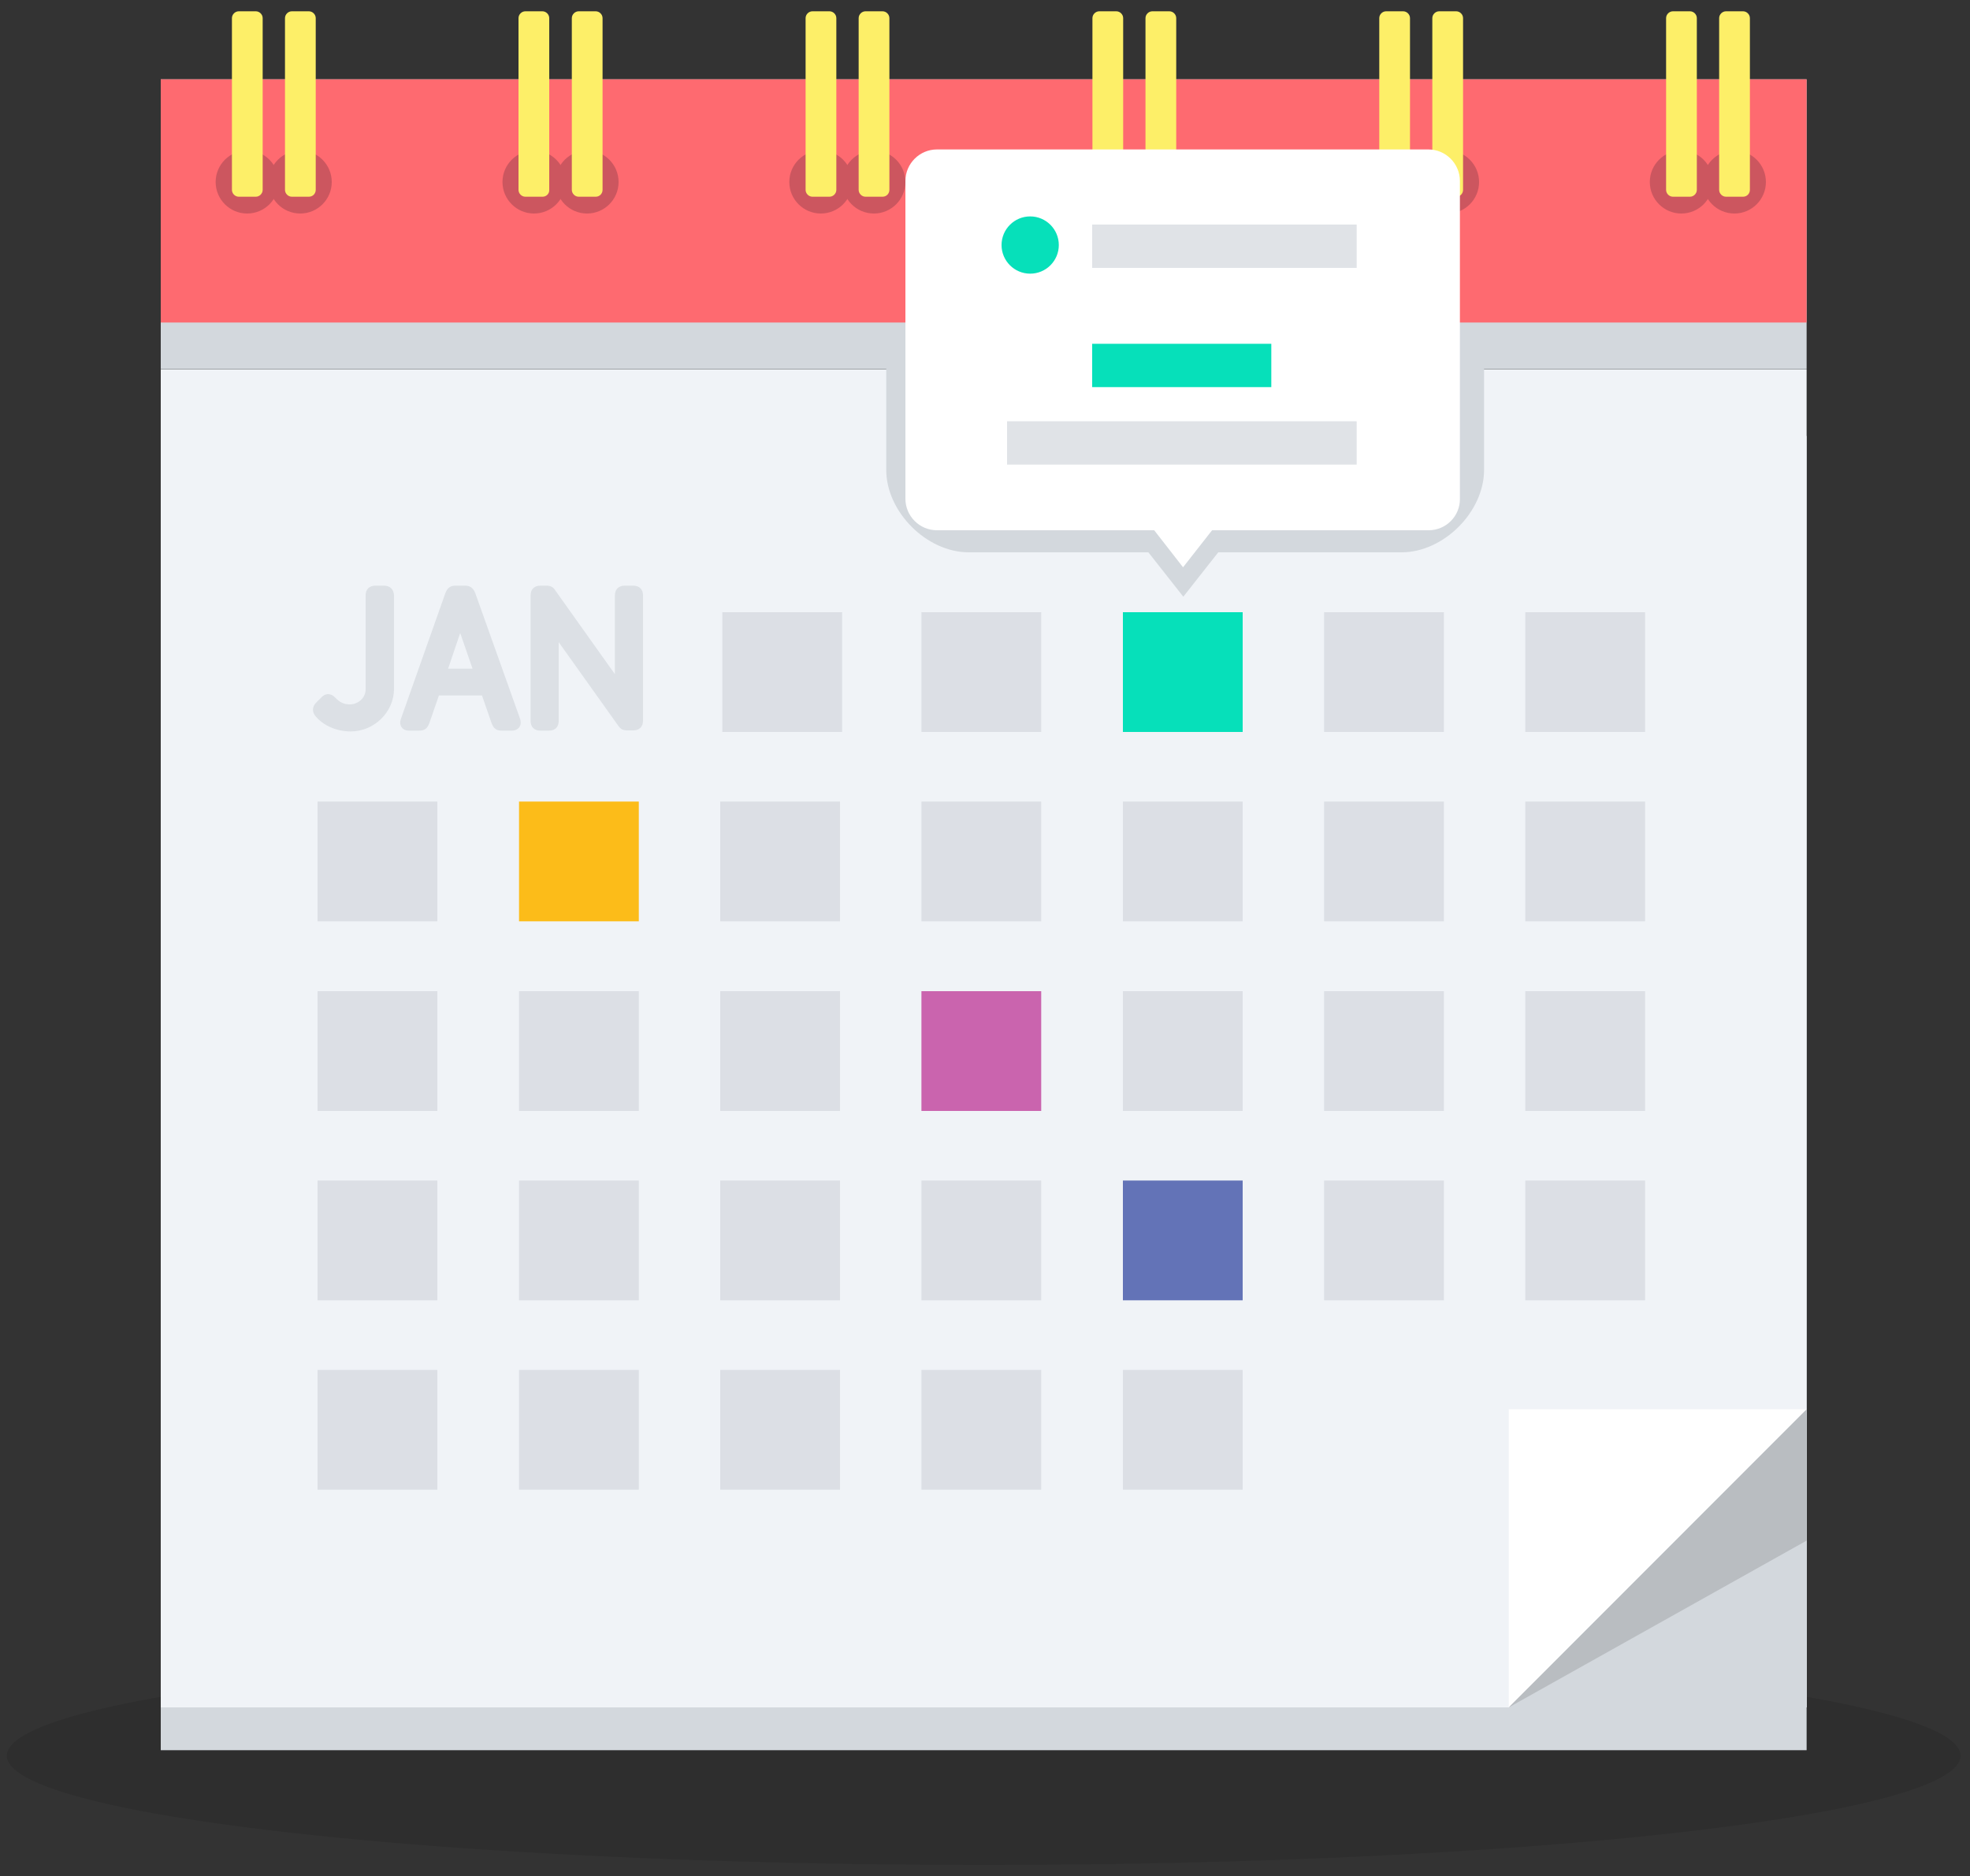
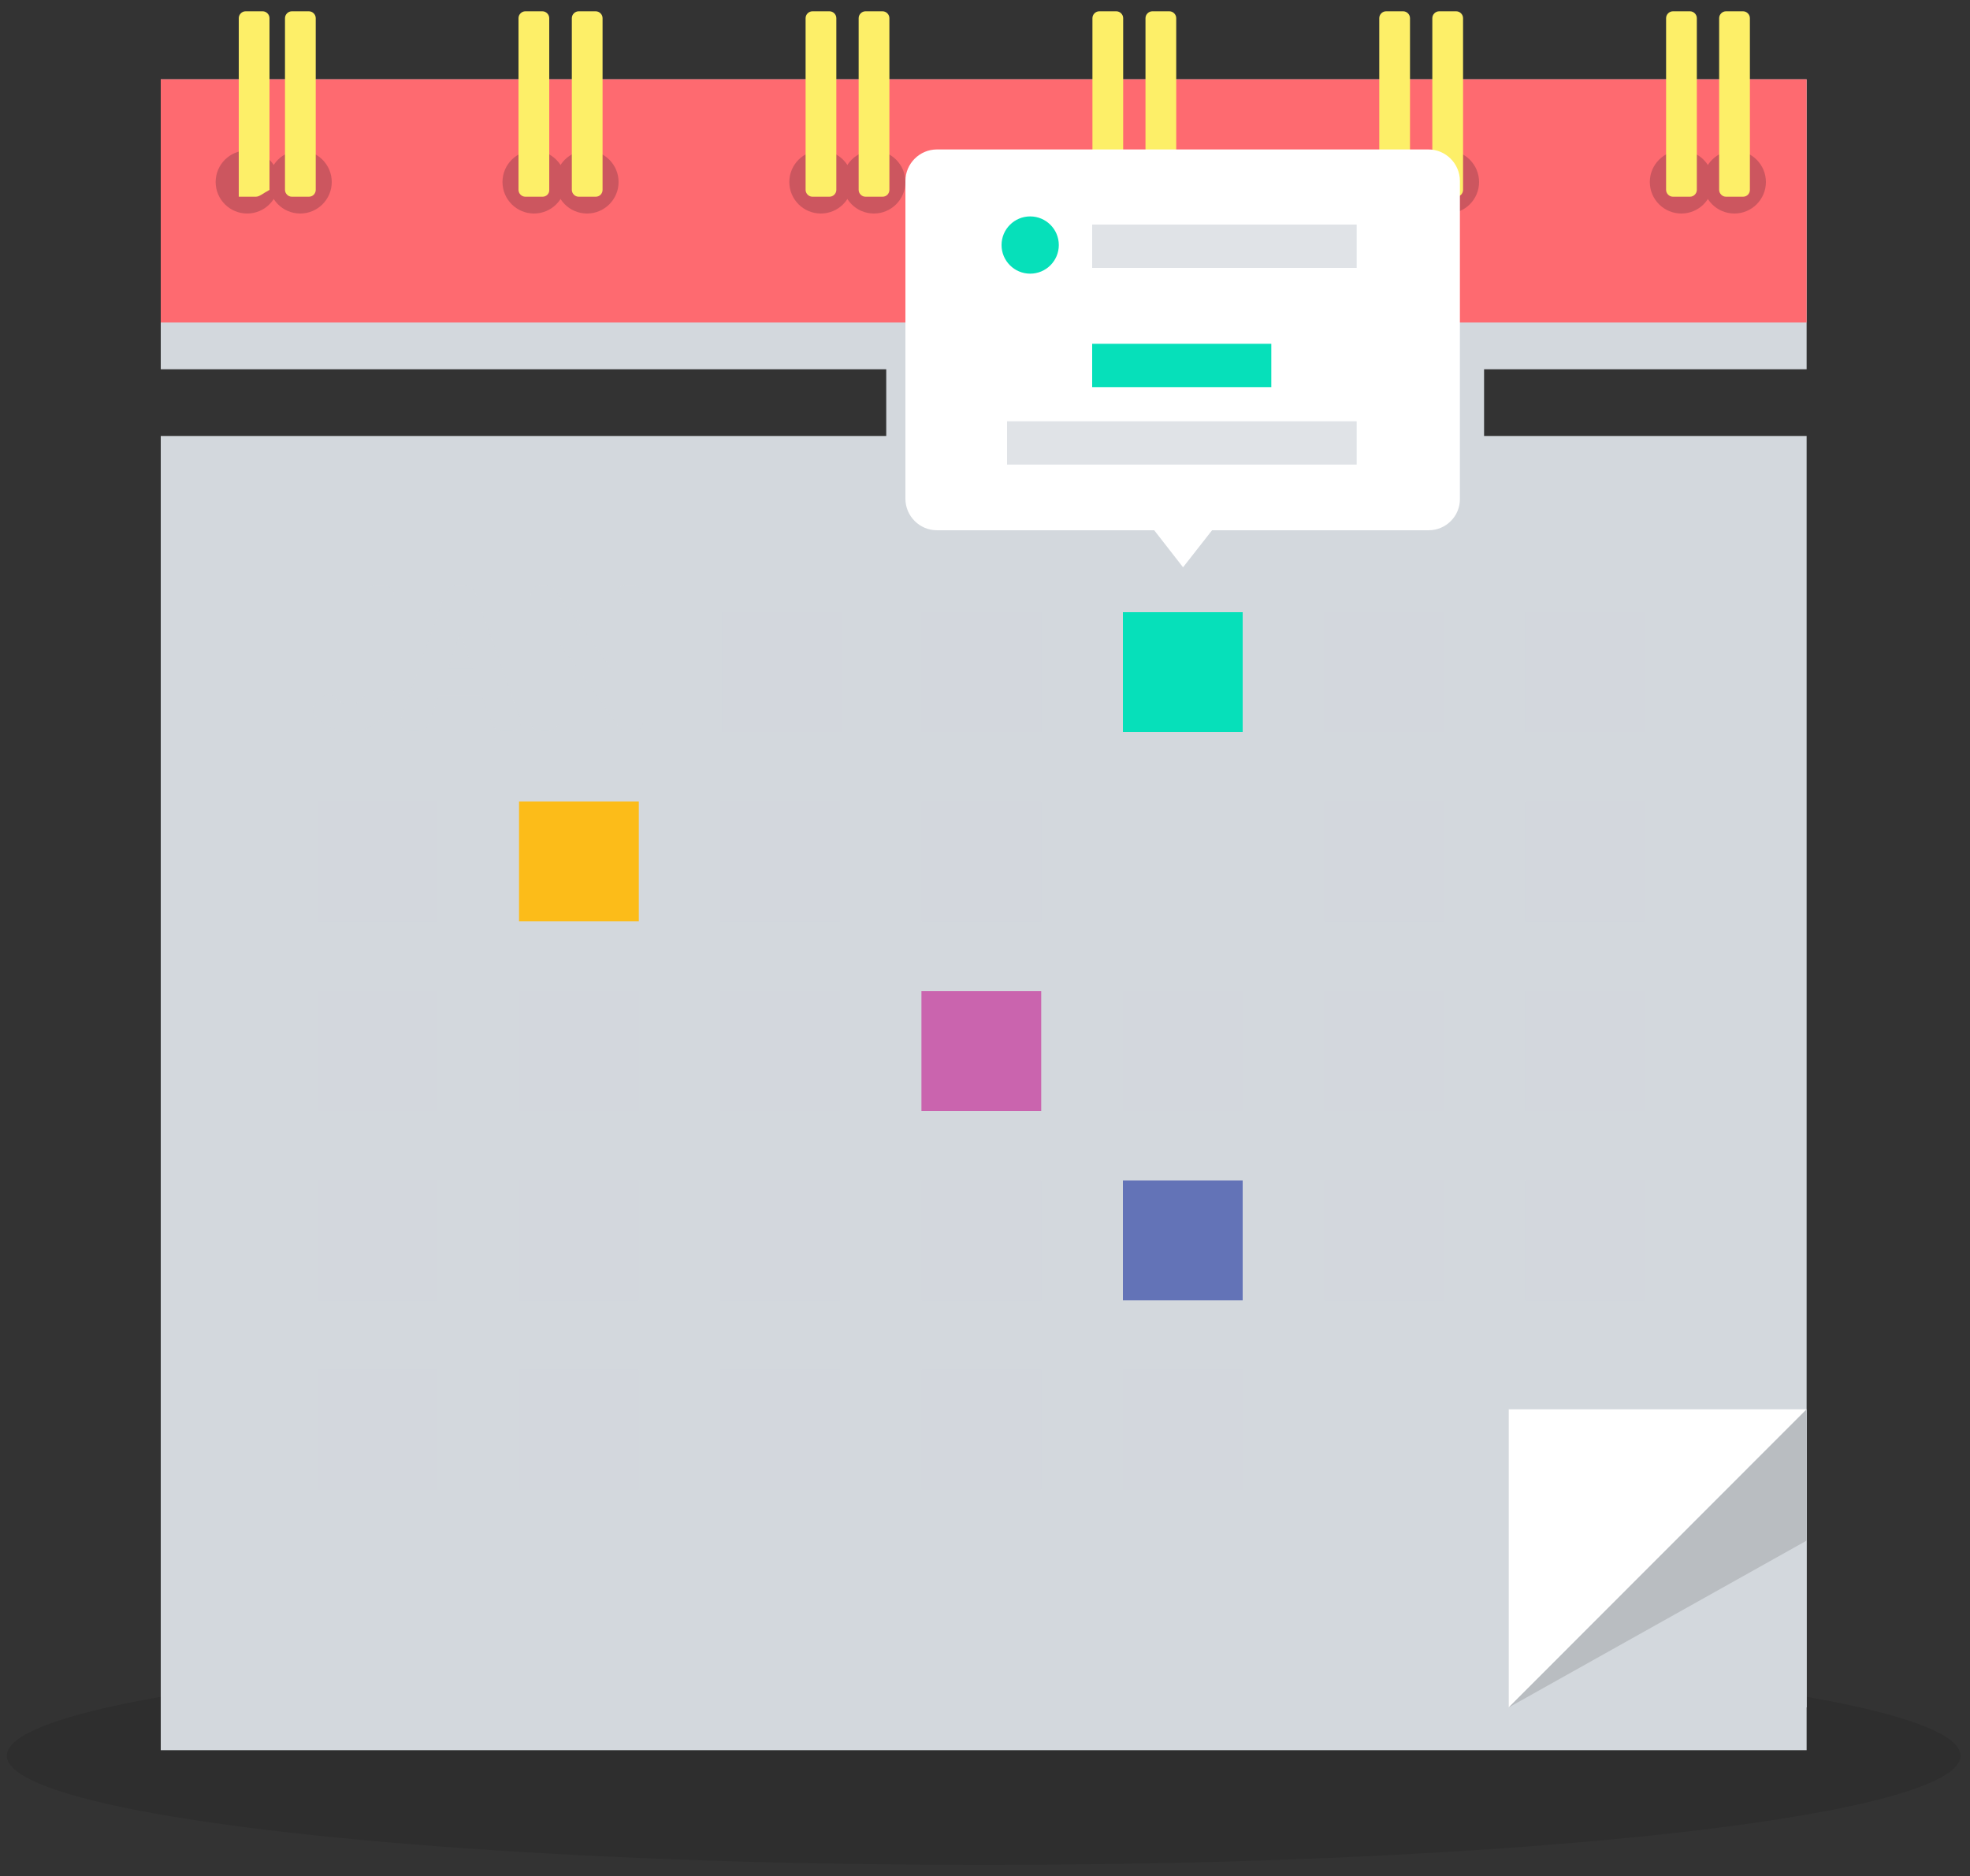
<svg xmlns="http://www.w3.org/2000/svg" version="1.1" id="Layer_1" x="0px" y="0px" viewBox="0 0 750 714.3" style="enable-background:new 0 0 750 714.3;" xml:space="preserve">
  <rect x="0" y="0" width="750" height="714.3" fill="#333333" stroke="none" />
  <style type="text/css">
	.st0{opacity:0.1;enable-background:new    ;}
	.st1{fill:#D3D8DD;}
	.st2{fill:#FE6A70;}
	.st3{fill:#CC565F;}
	.st4{fill:#F0F3F7;}
	.st5{opacity:0.7;fill:#D3D8DD;enable-background:new    ;}
	.st6{fill:#06E0BA;}
	.st7{fill:#FCBC19;}
	.st8{fill:#CA64AE;}
	.st9{fill:#6373B7;}
	.st10{fill:#FDEF68;}
	.st11{opacity:0.7;}
	.st12{fill:#FFFFFF;}
	.st13{fill:#B9BDC1;}
</style>
  <ellipse class="st0" cx="374.5" cy="668.5" rx="371.9" ry="41.6" />
  <rect x="61.2" y="30.2" class="st1" width="626.6" height="110.4" />
  <rect x="61.2" y="30.2" class="st2" width="626.6" height="92.6" />
  <circle class="st3" cx="640.1" cy="69.3" r="12" />
  <circle class="st3" cx="660.3" cy="69.3" r="12" />
  <circle class="st3" cx="530.9" cy="69.3" r="12" />
  <circle class="st3" cx="551.1" cy="69.3" r="12" />
  <circle class="st3" cx="421.7" cy="69.3" r="12" />
  <circle class="st3" cx="441.9" cy="69.3" r="12" />
  <circle class="st3" cx="312.5" cy="69.3" r="12" />
  <circle class="st3" cx="332.7" cy="69.3" r="12" />
  <circle class="st3" cx="203.3" cy="69.3" r="12" />
  <circle class="st3" cx="223.5" cy="69.3" r="12" />
  <circle class="st3" cx="94.1" cy="69.3" r="12" />
  <circle class="st3" cx="114.3" cy="69.3" r="12" />
  <rect x="61.2" y="166" class="st1" width="626.6" height="500.4" />
-   <rect x="61.2" y="140.7" class="st4" width="626.6" height="509.4" />
  <rect x="350.8" y="233.1" class="st5" width="45.6" height="45.6" />
  <rect x="275" y="233.1" class="st5" width="45.6" height="45.6" />
  <rect x="427.5" y="233.1" class="st6" width="45.6" height="45.6" />
  <rect x="504.1" y="233.1" class="st5" width="45.6" height="45.6" />
  <rect x="580.7" y="233.1" class="st5" width="45.6" height="45.6" />
  <rect x="120.9" y="305.2" class="st5" width="45.6" height="45.6" />
  <rect x="197.6" y="305.2" class="st7" width="45.6" height="45.6" />
  <rect x="274.2" y="305.2" class="st5" width="45.6" height="45.6" />
  <rect x="350.8" y="305.2" class="st5" width="45.6" height="45.6" />
-   <rect x="427.5" y="305.2" class="st5" width="45.6" height="45.6" />
  <rect x="504.1" y="305.2" class="st5" width="45.6" height="45.6" />
  <rect x="580.7" y="305.2" class="st5" width="45.6" height="45.6" />
  <rect x="120.9" y="377.4" class="st5" width="45.6" height="45.6" />
  <rect x="197.6" y="377.4" class="st5" width="45.6" height="45.6" />
  <rect x="274.2" y="377.4" class="st5" width="45.6" height="45.6" />
  <rect x="350.8" y="377.4" class="st8" width="45.6" height="45.6" />
  <rect x="427.5" y="377.4" class="st5" width="45.6" height="45.6" />
  <rect x="504.1" y="377.4" class="st5" width="45.6" height="45.6" />
  <rect x="580.7" y="377.4" class="st5" width="45.6" height="45.6" />
  <rect x="120.9" y="449.5" class="st5" width="45.6" height="45.6" />
  <rect x="197.6" y="449.5" class="st5" width="45.6" height="45.6" />
  <rect x="274.2" y="449.5" class="st5" width="45.6" height="45.6" />
  <rect x="350.8" y="449.5" class="st5" width="45.6" height="45.6" />
  <rect x="427.5" y="449.5" class="st9" width="45.6" height="45.6" />
  <rect x="504.1" y="449.5" class="st5" width="45.6" height="45.6" />
  <rect x="580.7" y="449.5" class="st5" width="45.6" height="45.6" />
  <rect x="120.9" y="521.6" class="st5" width="45.6" height="45.6" />
  <rect x="197.6" y="521.6" class="st5" width="45.6" height="45.6" />
  <rect x="274.2" y="521.6" class="st5" width="45.6" height="45.6" />
  <rect x="350.8" y="521.6" class="st5" width="45.6" height="45.6" />
  <rect x="427.5" y="521.6" class="st5" width="45.6" height="45.6" />
-   <path class="st10" d="M97.4,74.9h-6.5c-1.4,0-2.6-1.2-2.6-2.6V6.9c0-1.4,1.2-2.6,2.6-2.6h6.5c1.4,0,2.6,1.2,2.6,2.6v65.4  C100,73.7,98.8,74.9,97.4,74.9z" />
+   <path class="st10" d="M97.4,74.9h-6.5V6.9c0-1.4,1.2-2.6,2.6-2.6h6.5c1.4,0,2.6,1.2,2.6,2.6v65.4  C100,73.7,98.8,74.9,97.4,74.9z" />
  <path class="st10" d="M117.6,74.9h-6.5c-1.4,0-2.6-1.2-2.6-2.6V6.9c0-1.4,1.2-2.6,2.6-2.6h6.5c1.4,0,2.6,1.2,2.6,2.6v65.4  C120.2,73.7,119.1,74.9,117.6,74.9z" />
  <path class="st10" d="M206.6,74.9H200c-1.4,0-2.6-1.2-2.6-2.6V6.9c0-1.4,1.2-2.6,2.6-2.6h6.5c1.4,0,2.6,1.2,2.6,2.6v65.4  C209.2,73.7,208,74.9,206.6,74.9z" />
  <path class="st10" d="M226.8,74.9h-6.5c-1.4,0-2.6-1.2-2.6-2.6V6.9c0-1.4,1.2-2.6,2.6-2.6h6.5c1.4,0,2.6,1.2,2.6,2.6v65.4  C229.4,73.7,228.3,74.9,226.8,74.9z" />
  <path class="st10" d="M315.8,74.9h-6.5c-1.4,0-2.6-1.2-2.6-2.6V6.9c0-1.4,1.2-2.6,2.6-2.6h6.5c1.4,0,2.6,1.2,2.6,2.6v65.4  C318.4,73.7,317.2,74.9,315.8,74.9z" />
  <path class="st10" d="M336,74.9h-6.5c-1.4,0-2.6-1.2-2.6-2.6V6.9c0-1.4,1.2-2.6,2.6-2.6h6.5c1.4,0,2.6,1.2,2.6,2.6v65.4  C338.6,73.7,337.5,74.9,336,74.9z" />
  <path class="st10" d="M425,74.9h-6.5c-1.4,0-2.6-1.2-2.6-2.6V6.9c0-1.4,1.2-2.6,2.6-2.6h6.5c1.4,0,2.6,1.2,2.6,2.6v65.4  C427.6,73.7,426.4,74.9,425,74.9z" />
  <path class="st10" d="M445.2,74.9h-6.5c-1.4,0-2.6-1.2-2.6-2.6V6.9c0-1.4,1.2-2.6,2.6-2.6h6.5c1.4,0,2.6,1.2,2.6,2.6v65.4  C447.8,73.7,446.7,74.9,445.2,74.9z" />
  <path class="st10" d="M534.2,74.9h-6.5c-1.4,0-2.6-1.2-2.6-2.6V6.9c0-1.4,1.2-2.6,2.6-2.6h6.5c1.4,0,2.6,1.2,2.6,2.6v65.4  C536.8,73.7,535.6,74.9,534.2,74.9z" />
  <path class="st10" d="M554.4,74.9h-6.5c-1.4,0-2.6-1.2-2.6-2.6V6.9c0-1.4,1.2-2.6,2.6-2.6h6.5c1.4,0,2.6,1.2,2.6,2.6v65.4  C557,73.7,555.9,74.9,554.4,74.9z" />
  <path class="st10" d="M643.4,74.9h-6.5c-1.4,0-2.6-1.2-2.6-2.6V6.9c0-1.4,1.2-2.6,2.6-2.6h6.5c1.4,0,2.6,1.2,2.6,2.6v65.4  C646,73.7,644.8,74.9,643.4,74.9z" />
  <path class="st10" d="M663.6,74.9h-6.5c-1.4,0-2.6-1.2-2.6-2.6V6.9c0-1.4,1.2-2.6,2.6-2.6h6.5c1.4,0,2.6,1.2,2.6,2.6v65.4  C666.2,73.7,665.1,74.9,663.6,74.9z" />
  <g class="st11">
    <path class="st1" d="M146.2,223h-3.3c-2.3,0-3.7,1.4-3.7,3.7v35.7c0,3.6-3.1,5.8-6,5.8c-2.2,0-3.8-0.7-5.7-2.7   c-1.1-1.1-2.1-1.2-2.8-1.2c-1.2,0.1-2,0.9-2.3,1.2l-2.1,2.1c-1.5,1.5-1.5,3.6-0.1,5.2c3.1,3.6,8.1,5.7,13.3,5.7   c9,0,16.5-7.4,16.5-16.2v-35.6C149.9,224.4,148.5,223,146.2,223z" />
    <path class="st1" d="M181,226c-1-2.7-2.6-3-4.1-3h-3.3c-1.5,0-3.1,0.2-4.1,3l-16.9,47.8c-0.5,1.5-0.1,2.5,0.3,3.1   c0.3,0.5,1.2,1.3,2.8,1.3h3.7c2,0,3.2-0.5,4.1-3l3.6-10.4h16.4l3.6,10.4c0.9,2.5,2.1,3,4.1,3h3.7c1.6,0,2.4-0.8,2.8-1.3   c0.4-0.6,0.8-1.6,0.3-3.2L181,226z M179.9,254.6h-9.3l4.6-13.6L179.9,254.6z" />
    <path class="st1" d="M241.1,223h-3.3c-2.3,0-3.7,1.4-3.7,3.7v30l-22.7-31.9l-0.1-0.2c-0.5-0.6-1.2-1.6-3.1-1.6h-2.5   c-2.3,0-3.7,1.4-3.7,3.7v47.8c0,2.3,1.4,3.7,3.7,3.7h3.3c2.3,0,3.7-1.4,3.7-3.7v-30l22.8,32c0.5,0.6,1.2,1.6,3.1,1.6h2.5   c2.3,0,3.7-1.4,3.7-3.7v-47.8C244.8,224.4,243.4,223,241.1,223z" />
  </g>
  <path class="st1" d="M337.4,125.1v53.8c0,16,15.4,31.4,31.4,31.4h68.4l13.3,16.9l13.3-16.9h69.8c16,0,31.4-15.4,31.4-31.4v-53.8  C565,125.1,337.4,125.1,337.4,125.1z" />
  <path class="st12" d="M543.9,201.9H356.7c-6.6,0-12-5.4-12-12v-121c0-6.6,5.4-12,12-12h187.1c6.6,0,12,5.4,12,12v121  C555.9,196.5,550.5,201.9,543.9,201.9z" />
  <polygon class="st12" points="466.7,195.2 450.4,216 434.2,195.2 450.4,174.4 " />
  <circle class="st6" cx="392.2" cy="93.3" r="10.9" />
  <rect x="415.8" y="85.5" class="st5" width="100.7" height="16.5" />
  <rect x="415.8" y="130.9" class="st6" width="68.2" height="16.5" />
  <rect x="383.4" y="160.4" class="st5" width="133.1" height="16.5" />
  <polygon class="st1" points="687.8,536.6 687.8,650.1 574.4,650.1 " />
  <polygon class="st12" points="574.4,650.1 574.4,536.6 687.8,536.6 " />
  <polygon class="st13" points="687.8,536.6 574.4,650.1 687.8,586.6 " />
</svg>